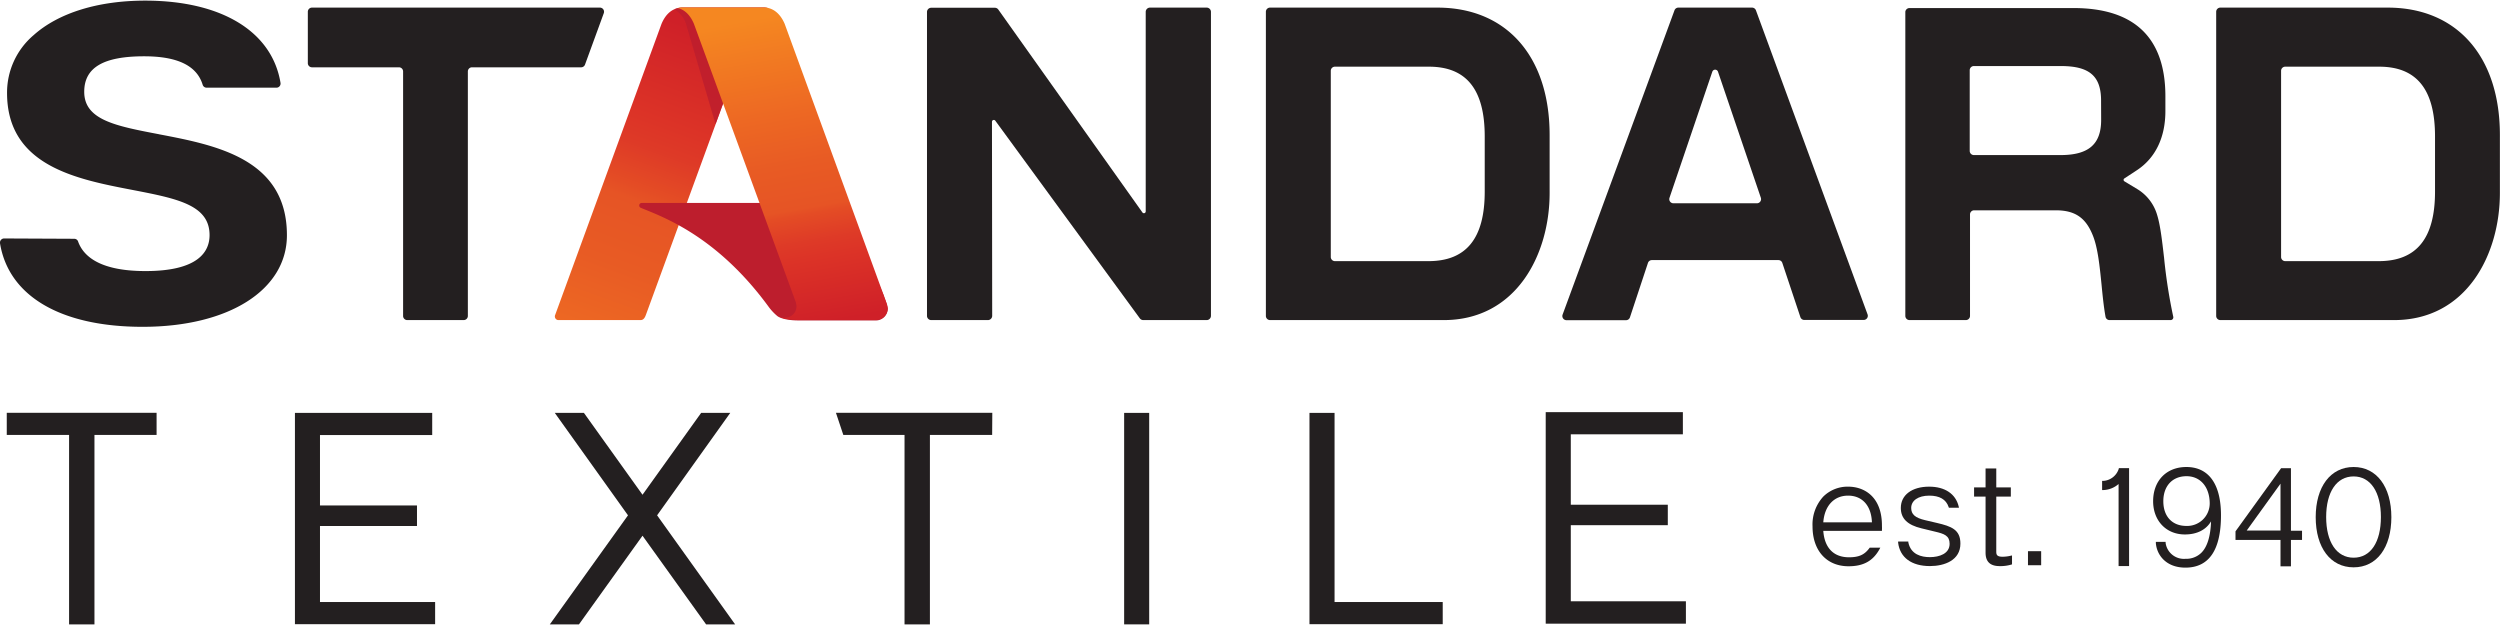
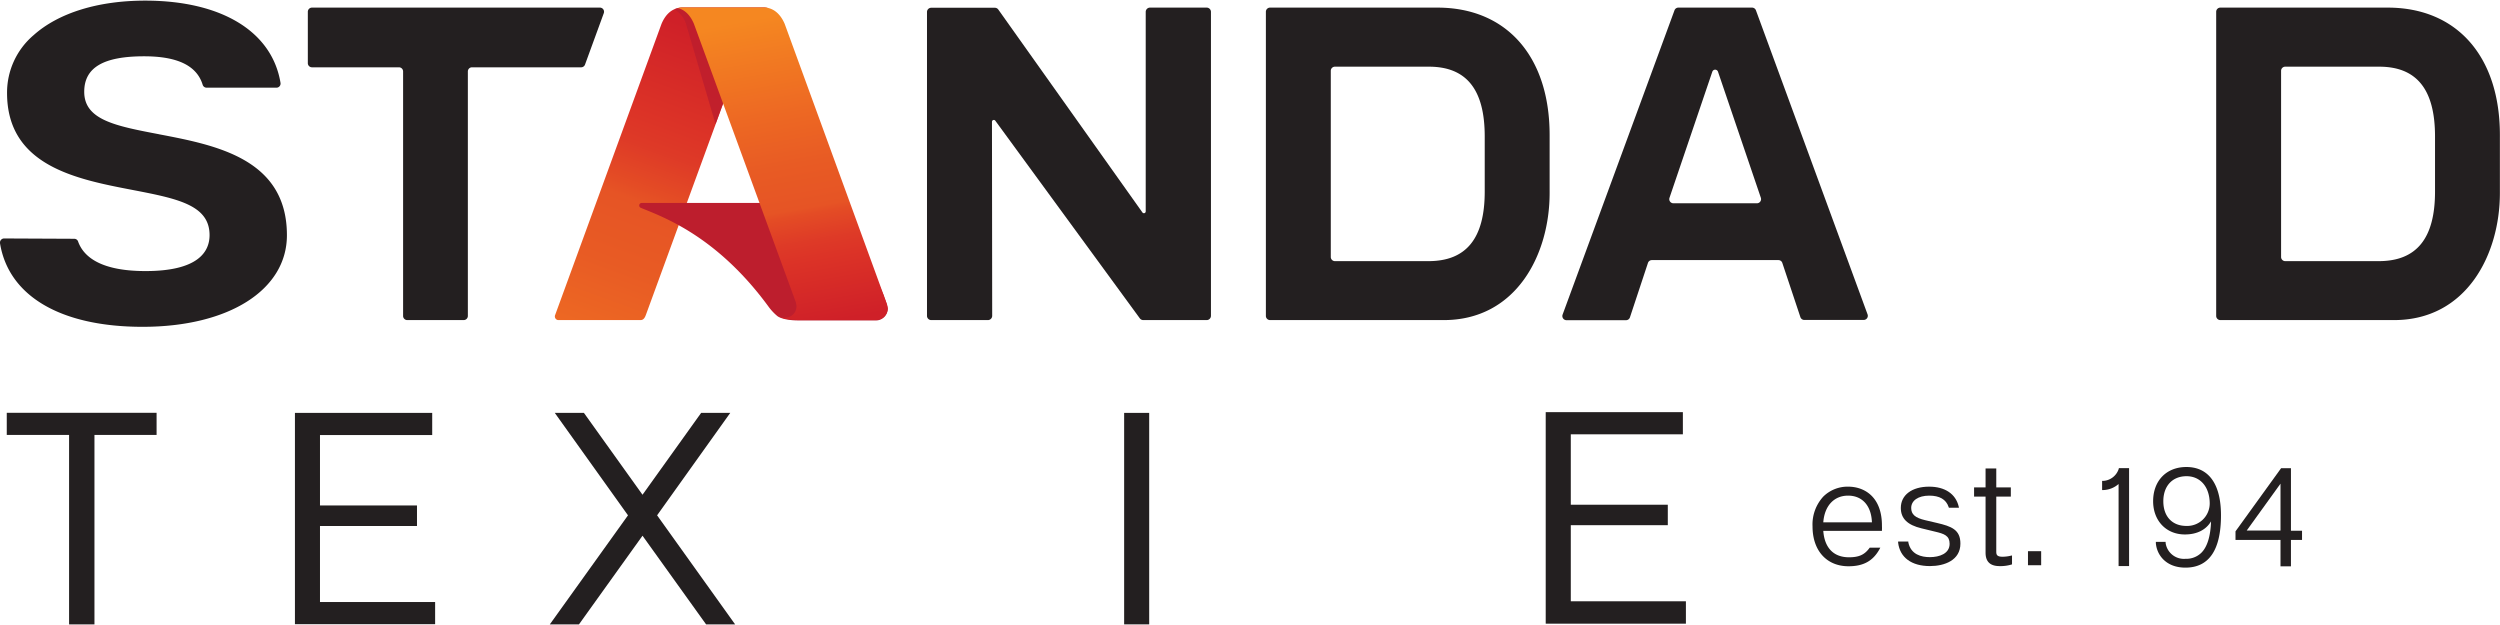
<svg xmlns="http://www.w3.org/2000/svg" data-name="Layer 1" height="2.35in" id="ba98c3ac-5a40-4c16-9d58-fe12a7cee1db" viewBox="0 0 676.76 168.85" width="9.4in">
  <defs>
    <linearGradient gradientUnits="userSpaceOnUse" id="fbcc844e-c445-4fdf-96d0-eb76c7cc7463" x1="195.88" x2="162.06" y1="-2.38" y2="90.53">
      <stop offset="0.12" stop-color="#cf2028" />
      <stop offset="0.39" stop-color="#dc3327" />
      <stop offset="0.47" stop-color="#de3a27" />
      <stop offset="0.58" stop-color="#e44c25" />
      <stop offset="0.62" stop-color="#e65425" />
      <stop offset="0.8" stop-color="#e85b24" />
      <stop offset="1" stop-color="#ed6823" />
    </linearGradient>
    <linearGradient gradientUnits="userSpaceOnUse" id="bab1367d-db8a-41a5-b956-63d2c47acd20" x1="220.17" x2="204.1" y1="89.52" y2="-1.61">
      <stop offset="0.02" stop-color="#cf2028" />
      <stop offset="0.21" stop-color="#dc3327" />
      <stop offset="0.26" stop-color="#de3a27" />
      <stop offset="0.34" stop-color="#e44c25" />
      <stop offset="0.36" stop-color="#e65425" />
      <stop offset="0.49" stop-color="#e85b24" />
      <stop offset="0.64" stop-color="#ed6823" />
      <stop offset="0.93" stop-color="#f58721" />
    </linearGradient>
  </defs>
  <path d="M42.39,117.57H25.57v51.28H18.7V117.57H1.83v-6H42.39Z" fill="#231f20" />
  <path d="M117.79,162.8v6H79.84V111.6H117v6H86.62v19.06h26.26v5.56H86.62V162.8Z" fill="#231f20" />
  <path d="M191.14,168.85l-17.21-24-17.2,24h-7.89L170,139.33,150.18,111.6h7.89l15.86,22.16L189.8,111.6h7.88l-19.8,27.73L199,168.85Z" fill="#231f20" />
-   <path d="M268.58,117.57H251.73v51.28h-6.87V117.57H228.29l-2-6h42.33Z" fill="#231f20" />
  <path d="M304.31,168.85V111.6h6.78v57.25Z" fill="#231f20" />
-   <path d="M390.55,162.8v6H354.48V111.6h6.79v51.2Z" fill="#231f20" />
  <path d="M456.38,162.6v6.06H418.43V111.4h37.13v6H425.22v19.06h26.26V142H425.22V162.6Z" fill="#231f20" />
  <path d="M389.1,1.89H343.8A1.13,1.13,0,0,0,342.68,3V85.35a1.13,1.13,0,0,0,1.12,1.13h47c19.72,0,28.69-17.83,28.69-34.39V36.45C419.51,15.14,407.86,1.89,389.1,1.89Zm12.82,49.83c0,12.65-5,18.8-15.23,18.8H361.37a1.12,1.12,0,0,1-1.12-1.12V19a1.12,1.12,0,0,1,1.12-1.12H386.8c10.17,0,15.12,6.17,15.12,18.87Z" fill="#231f20" />
  <path d="M453.29,2.63,423,85a1.13,1.13,0,0,0,1.06,1.51h16.11a1.12,1.12,0,0,0,1.06-.77L446.11,71a1.12,1.12,0,0,1,1.06-.76h34.24a1.11,1.11,0,0,1,1.07.76l4.89,14.67a1.12,1.12,0,0,0,1.07.77h16.08A1.12,1.12,0,0,0,505.58,85L475.34,2.63a1.13,1.13,0,0,0-1.06-.74H454.34A1.12,1.12,0,0,0,453.29,2.63Zm-1.35,50.74,11.59-34.12a.81.81,0,0,1,1.54,0l11.6,34.12a1.13,1.13,0,0,1-1.07,1.49H453A1.12,1.12,0,0,1,451.94,53.37Z" fill="#231f20" />
-   <path d="M585.79,69.34c-.53-4.62-1-8.62-1.85-11.34a12.13,12.13,0,0,0-5.4-7l-3.46-2.09a.46.46,0,0,1,0-.78l3.4-2.23c5-3.3,7.7-8.85,7.7-16v-4c0-15.85-8.38-23.89-24.91-23.89H516.91A1.14,1.14,0,0,0,515.78,3V85.35a1.14,1.14,0,0,0,1.13,1.13h15.26a1.13,1.13,0,0,0,1.12-1.13V57.88a1.12,1.12,0,0,1,1.12-1.12h22.08c5.23,0,8.14,2,10.06,6.84,1.34,3.29,1.85,8.34,2.34,13.23.29,3,.59,6,1.08,8.73a1.11,1.11,0,0,0,1.11.92h16.51a.74.74,0,0,0,.72-.91,143.49,143.49,0,0,1-2.51-16.19Zm-17-37.05c0,6.58-3.38,9.52-11,9.52H534.33a1.13,1.13,0,0,1-1.12-1.13V18.84a1.13,1.13,0,0,1,1.12-1.13h23.56c7.73,0,10.88,2.71,10.88,9.36Z" fill="#231f20" />
  <path d="M646.35,1.89h-45.3A1.13,1.13,0,0,0,599.93,3V85.35a1.13,1.13,0,0,0,1.12,1.13h47c19.71,0,28.68-17.83,28.68-34.39V36.45C676.76,15.14,665.11,1.89,646.35,1.89Zm12.82,49.83c0,12.65-5,18.8-15.23,18.8H618.62a1.12,1.12,0,0,1-1.12-1.12V19a1.12,1.12,0,0,1,1.12-1.12h25.43c10.17,0,15.12,6.17,15.12,18.87Z" fill="#231f20" />
  <path d="M110.2,86.48h15.33a1.13,1.13,0,0,0,1.12-1.13l0-66.18a1.12,1.12,0,0,1,1.12-1.12h29.59a1.12,1.12,0,0,0,1-.72l5.08-13.91a1.12,1.12,0,0,0-1-1.53h-78A1.13,1.13,0,0,0,83.33,3V16.93a1.12,1.12,0,0,0,1.12,1.12H108a1.12,1.12,0,0,1,1.12,1.12V85.35A1.13,1.13,0,0,0,110.2,86.48Z" fill="#231f20" />
  <path d="M43.05,36.17C31.3,33.93,22.8,32.3,22.8,24.68c0-6.55,5.16-9.61,16.22-9.61,9,0,14.24,2.52,15.83,7.67a1.13,1.13,0,0,0,1.08.83H74.82a1.12,1.12,0,0,0,1.12-1.28C73.68,8.43,60.07,0,39.3,0,26.58,0,15.87,3.31,9.13,9.32A20.39,20.39,0,0,0,1.91,25c0,19.7,18.75,23.32,33.82,26.22,12.21,2.36,21,4.06,21,12.26,0,4.44-3,9.73-17.33,9.73-12.07,0-16.76-3.82-18.26-8a1.08,1.08,0,0,0-1-.74l-19-.09A1.13,1.13,0,0,0,0,65.66C2.3,79.93,16.36,88.3,38.6,88.3c23.37,0,39.07-10,39.07-24.8,0-20.69-19.19-24.37-34.61-27.32" fill="#231f20" />
  <path d="M250.94,3.05V85.32a1.15,1.15,0,0,0,1.15,1.16h15.34a1.16,1.16,0,0,0,1.16-1.16l-.06-52.52a.5.5,0,0,1,.9-.3L308.55,86a1.17,1.17,0,0,0,.93.48h17.17a1.16,1.16,0,0,0,1.16-1.16V3.05a1.16,1.16,0,0,0-1.16-1.16H311.31a1.16,1.16,0,0,0-1.16,1.16l0,54a.49.49,0,0,1-.9.28l-39-54.91a1.15,1.15,0,0,0-.94-.49H252.09A1.15,1.15,0,0,0,250.94,3.05Z" fill="#231f20" />
  <path d="M206.85,1.89H184.64a5.6,5.6,0,0,0-1.18.15c-2,.46-3.44,2-4.39,4.26L150.28,85.1a1,1,0,0,0,.8,1.38H173.4c.9,0,1.23-.85,1.45-1.42l20.9-57.16,7.89-21.6c1-2.23,2.44-3.8,4.39-4.26A5.69,5.69,0,0,0,206.85,1.89Z" fill="url(#fbcc844e-c445-4fdf-96d0-eb76c7cc7463)" />
  <path d="M206.82,1.89H184.61a5.69,5.69,0,0,0-1.18.15,5.15,5.15,0,0,0-.86.3,7.32,7.32,0,0,1,3.31,4.56l7.82,26.53,2-5.53,7.33-20.06.57-1.54c1-2.3,2.26-3.9,4.22-4.3A5.59,5.59,0,0,0,206.82,1.89Z" fill="#bd1e2d" opacity="0.85" />
  <path d="M239.33,80.06l-5.52-13a18.73,18.73,0,0,0-17.59-12.3h-42.5a.69.69,0,0,0-.27,1.32c5.76,2.4,20.57,7.47,34.77,27a14.42,14.42,0,0,0,2.16,2.27s1.28,1.23,5.92,1.23h20.81a3.21,3.21,0,0,0,3.21-3.21,18.7,18.7,0,0,0-1-3.21" fill="#bd1e2d" />
  <path d="M239.89,81.58,212.42,6.3C211.46,4.07,210,2.5,208,2a5.69,5.69,0,0,0-1.18-.15H184.64a5.6,5.6,0,0,0-1.18.15c1.95.46,3.43,2,4.38,4.26l7.91,21.6,19.59,53.53a4.84,4.84,0,0,1,.26,1.3,3,3,0,0,1-3.2,3.1,3,3,0,0,1-1.83-.44s1.34,1.09,5.72,1.09h20.82a3.21,3.21,0,0,0,3.21-3.21A5.69,5.69,0,0,0,239.89,81.58Z" fill="url(#bab1367d-db8a-41a5-b956-63d2c47acd20)" />
  <path d="M500.29,131.57a9.36,9.36,0,0,0-6.7,2.67,11.15,11.15,0,0,0-2.93,8.1c0,6.55,3.82,10.78,9.75,10.78,4,0,6.6-1.42,8.37-4.6l.23-.43h-2.87l-.09.12c-1.34,1.81-2.84,2.48-5.53,2.48-4.15,0-6.61-2.54-6.95-7.15h15.88l0-.26a9,9,0,0,0,0-1C509.52,134.38,504.75,131.57,500.29,131.57Zm-6.72,9.66c.34-4.47,2.9-7.23,6.72-7.23s6.28,2.7,6.45,7.23Z" fill="#231f20" />
  <path d="M524.37,141.4l-3.2-.75c-2.73-.64-3.8-1.57-3.8-3.32,0-2,1.92-3.33,4.88-3.33,2.78,0,4.55,1,5.25,3.07l.07.2h2.73l-.08-.36c-.82-3.39-3.73-5.34-8-5.34-4.65,0-7.66,2.26-7.66,5.76,0,2.86,1.79,4.62,5.62,5.53l3.71.9c2.41.57,3.88,1.07,3.88,3.28,0,2.66-2.76,3.61-5.35,3.61-2.28,0-5.14-.68-5.83-4l0-.23h-2.76l0,.32c.49,4,3.62,6.33,8.61,6.33,4,0,8.25-1.6,8.25-6.08C530.7,143.18,528.19,142.3,524.37,141.4Z" fill="#231f20" />
  <path d="M542.12,150.54c-1.45,0-1.72-.47-1.72-1.34V134.27h3.94v-2.5H540.4v-5.13h-2.9v5.13h-3.11v2.5h3.11v15.17c0,2.45,1.25,3.64,3.83,3.64a10.51,10.51,0,0,0,3.13-.41l.2-.06v-2.42l-.35.08A9.91,9.91,0,0,1,542.12,150.54Z" fill="#231f20" />
  <rect fill="#231f20" height="3.8" width="3.57" x="548.98" y="149.04" />
  <path d="M573.53,126.82h0a4.7,4.7,0,0,1-4.19,3.19l-.29,0v2.48h.33a6.58,6.58,0,0,0,4.13-1.64v22.21h2.84v-26.5h-2.76Z" fill="#231f20" />
  <path d="M591.86,126.25c-5.41,0-9,3.72-9,9.26,0,5.28,3.53,9,8.6,9,3.24,0,5.73-1.25,7.08-3.55-.14,4-1,6.88-2.61,8.49a5.8,5.8,0,0,1-4.29,1.65,5,5,0,0,1-5.4-4.3l0-.28H583.6l0,.35c.27,3.29,2.84,6.62,8,6.62,6.39,0,9.63-4.77,9.63-14.18C601.23,130.87,597.9,126.25,591.86,126.25Zm0,15.95c-3.85,0-6.24-2.57-6.24-6.69s2.46-6.77,6.28-6.77,6.28,3,6.28,7.43A6.11,6.11,0,0,1,591.82,142.2Z" fill="#231f20" />
  <path d="M620.17,126.58H617.5l-12.28,17-.06.08V146h12.18v7.13h2.83V146h3v-2.5h-3Zm-2.83,16.87h-9.15l9.15-12.69Z" fill="#231f20" />
-   <path d="M637.13,126.25c-6.23,0-10.26,5.33-10.26,13.58s4,13.58,10.26,13.58,10.22-5.33,10.22-13.58S643.34,126.25,637.13,126.25Zm0,24.55c-4.58,0-7.43-4.2-7.43-11s2.85-11,7.43-11,7.39,4.22,7.39,11S641.76,150.8,637.13,150.8Z" fill="#231f20" />
</svg>